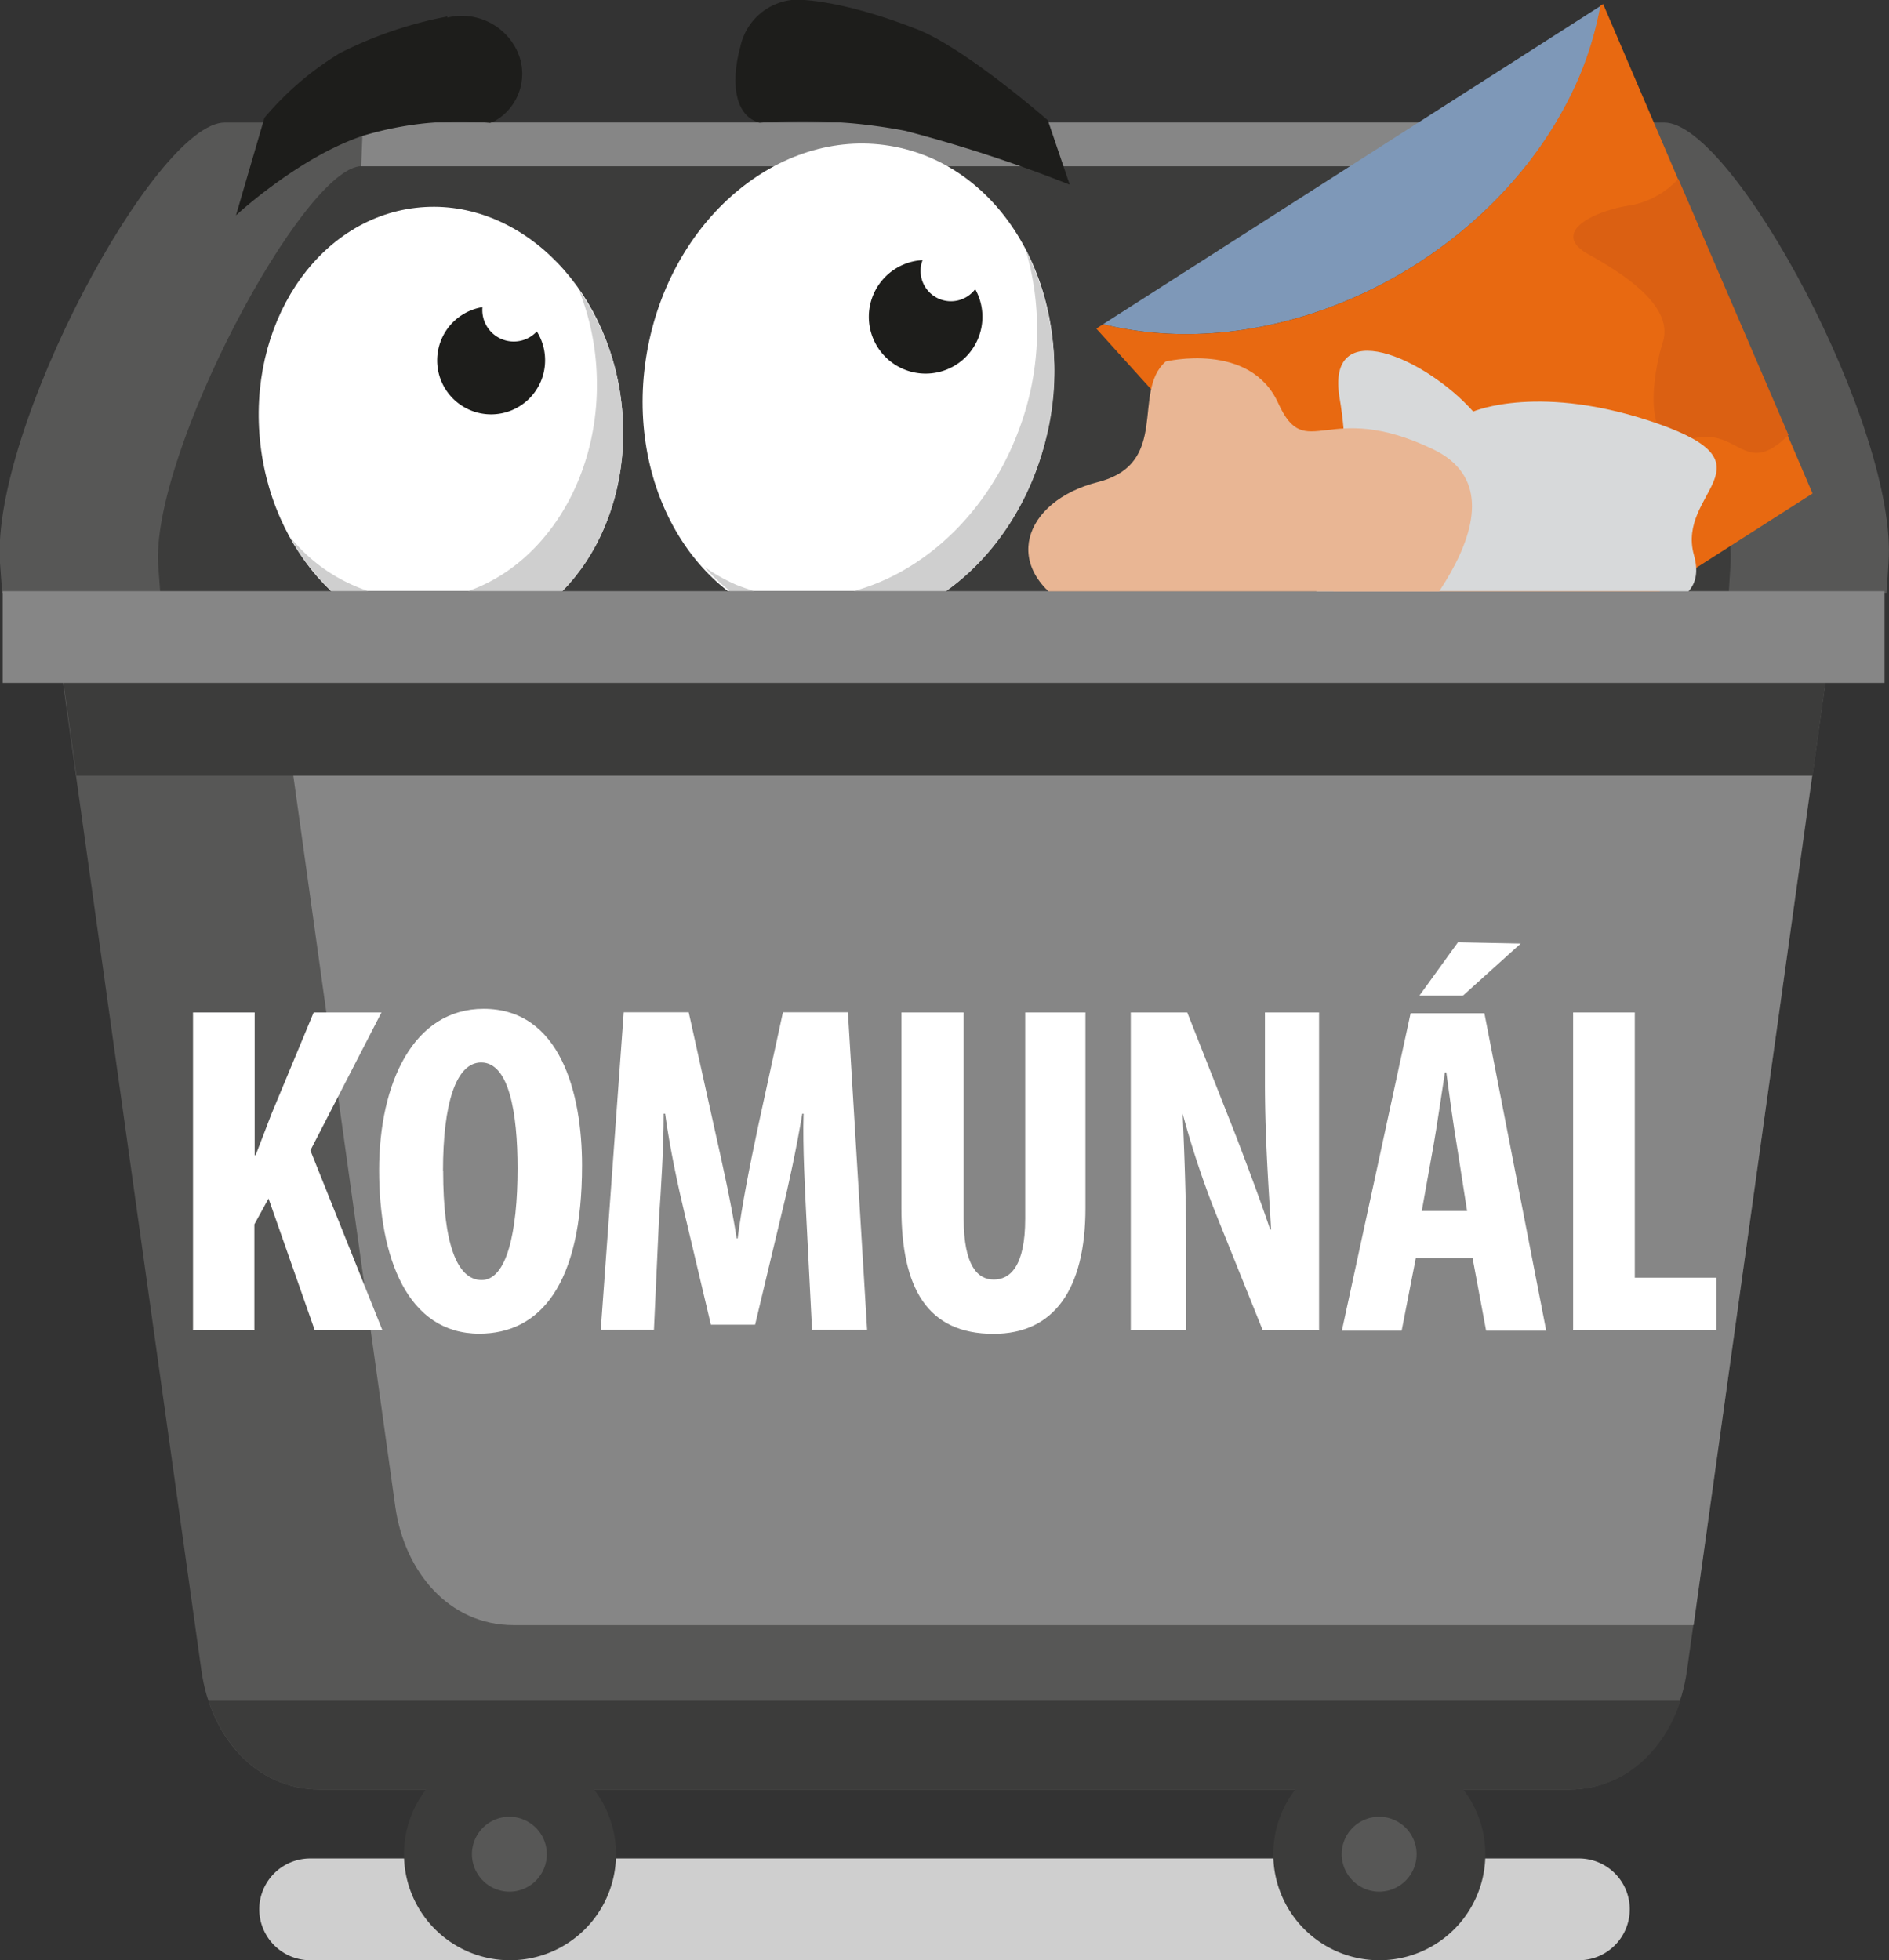
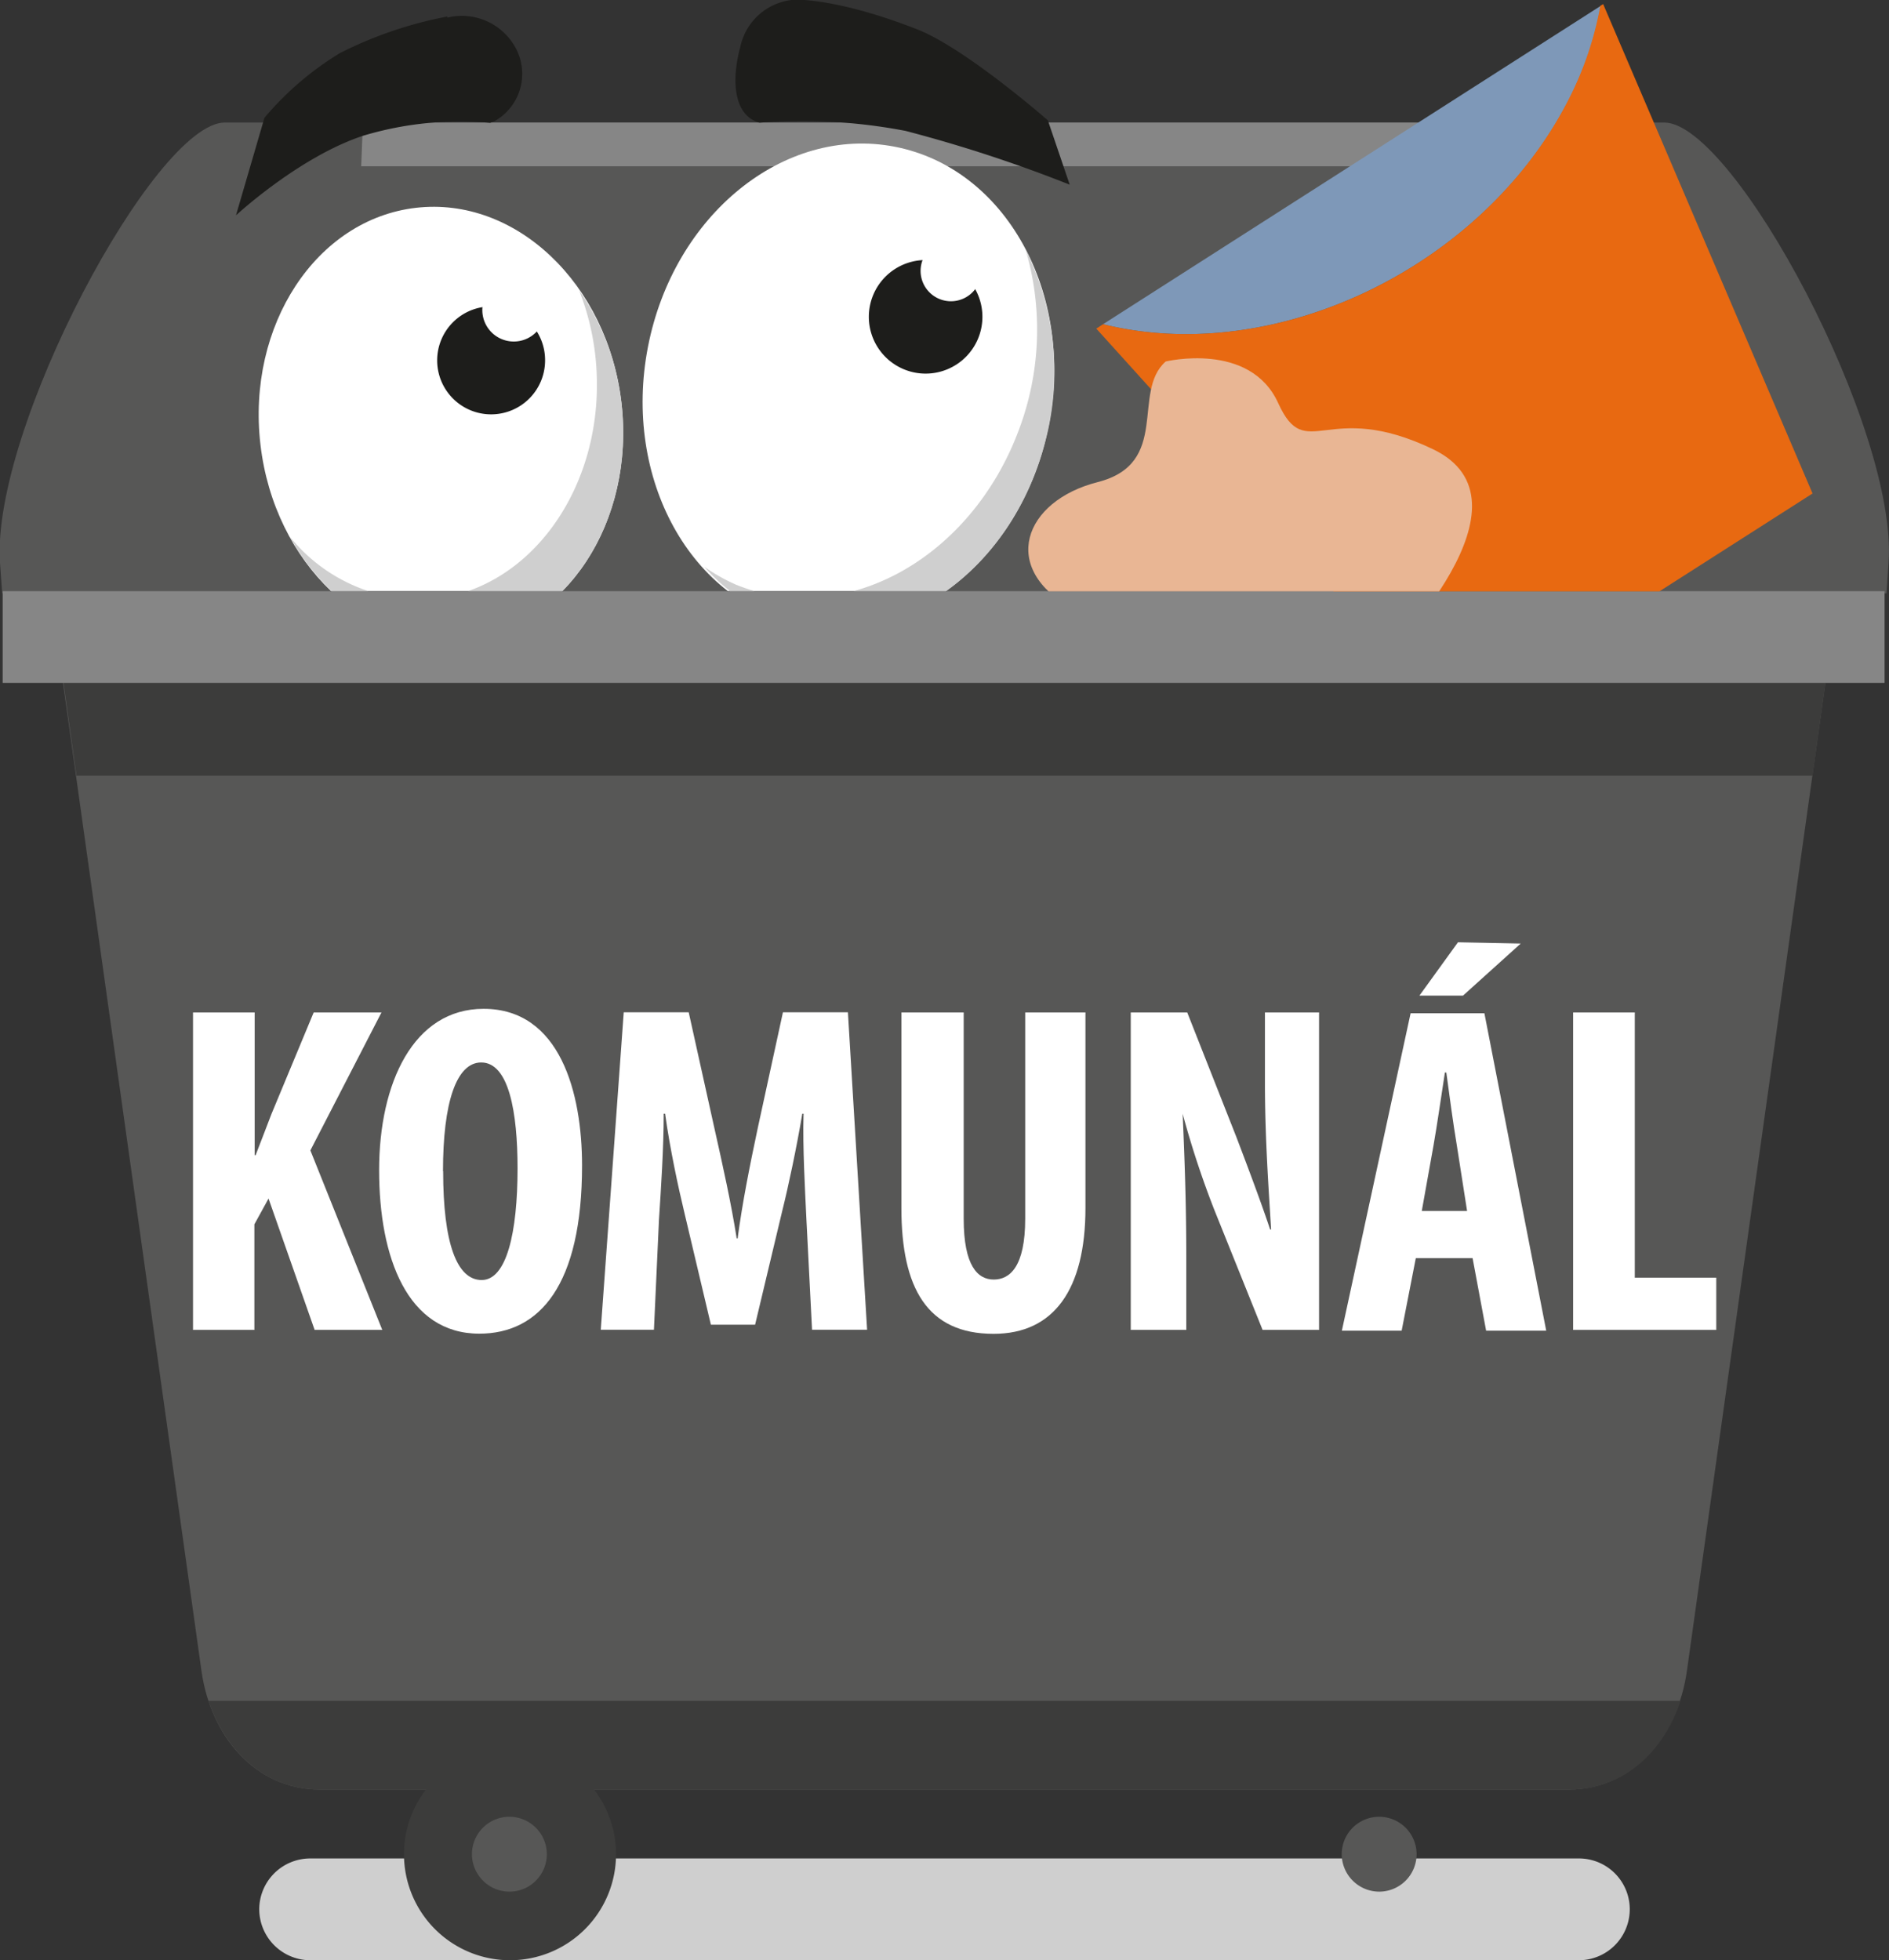
<svg xmlns="http://www.w3.org/2000/svg" viewBox="0 0 120.08 124.61">
  <rect x="0" y="0" width="120.08" height="124.61" fill="#333333" stroke="none" />
  <defs>
    <style>.cls-1,.cls-2{fill:none;}.cls-2{clip-rule:evenodd;}.cls-3{isolation:isolate;}.cls-4{fill:#575756;}.cls-10,.cls-11,.cls-12,.cls-13,.cls-4,.cls-5,.cls-6,.cls-9{fill-rule:evenodd;}.cls-5,.cls-7{fill:#868686;}.cls-6{fill:#3c3c3b;}.cls-8{clip-path:url(#clip-path);}.cls-9{fill:#7e98b8;}.cls-10{fill:#e86911;}.cls-11{fill:#db6012;}.cls-12{fill:#d7d9da;}.cls-13{fill:#e9b694;}.cls-14,.cls-17{fill:#cfcfcf;}.cls-14{mix-blend-mode:multiply;}.cls-15{clip-path:url(#clip-path-2);}.cls-16{fill:#fff;}.cls-18{fill:#1d1d1b;}</style>
    <clipPath id="clip-path" transform="translate(0 -0.02)">
      <rect class="cls-1" x="2.68" width="119.68" height="37.61" />
    </clipPath>
    <clipPath id="clip-path-2" transform="translate(0 -0.02)">
      <path class="cls-2" d="M113.26,0H17.34c-3.67,0-7.79,6.49-7.28,13.54l.12,24.05H109.9l9.46-24.05C119.87,6.49,116.94,0,113.26,0Z" />
    </clipPath>
  </defs>
  <g class="cls-3">
    <g id="Layer_2" data-name="Layer 2">
      <g id="Layer_1-2" data-name="Layer 1">
        <path class="cls-4" d="M11.37,34.53h97.34c4.14,0,8.09,3.42,7.52,7.52l-9,64.21c-.58,4.09-3.39,7.52-7.52,7.52H20.34c-4.14,0-6.95-3.43-7.53-7.52l-9-64.21C3.28,38,7.24,34.53,11.37,34.53Z" transform="translate(0 -0.02)" />
-         <path class="cls-5" d="M108.71,34.53H16.58l8.55,61.28c.58,4.1,3.39,7.52,7.53,7.52h75l8.55-61.28C116.8,38,112.85,34.53,108.71,34.53Z" transform="translate(0 -0.02)" />
        <polygon class="cls-6" points="116.06 43.27 115.22 49.31 4.86 49.31 4.02 43.27 116.06 43.27" />
        <path class="cls-6" d="M106.83,108.14c-1.06,3.21-3.6,5.64-7.08,5.64H20.34c-3.49,0-6-2.43-7.09-5.64Z" transform="translate(0 -0.02)" />
        <path class="cls-4" d="M105.79,7.81H14.29C9.87,7.81-.58,27.33,0,35.8l.14,1.94H119.92l.13-1.94C120.67,27.33,110.21,7.81,105.79,7.81Z" transform="translate(0 -0.02)" />
-         <path class="cls-6" d="M97.1,10.58H23C19.3,10.58,9.55,28.93,10.06,36l.12,1.61H109.9L110,36C110.53,28.93,100.79,10.58,97.1,10.58Z" transform="translate(0 -0.02)" />
        <rect class="cls-7" x="0.17" y="37.58" width="119.63" height="5.83" />
        <polygon class="cls-5" points="22.96 10.57 96.12 10.57 96.23 7.79 23.07 7.79 22.96 10.57" />
        <g class="cls-8">
          <path class="cls-9" d="M70.12,20.63,101.76.39a21.34,21.34,0,0,1-2,5.92C94.3,17,81.11,23.35,70.12,20.63Z" transform="translate(0 -0.02)" />
          <path class="cls-10" d="M69.69,20.91l.43-.28C81.11,23.35,94.3,17,99.73,6.31a21.34,21.34,0,0,0,2-5.92l.18-.11,13.31,31.11L92.36,46Z" transform="translate(0 -0.02)" />
-           <path class="cls-11" d="M106.69,11.39l7,16.28c-2.84,2.84-3.18-.65-6.26.28S105,24,105.7,21.78s-2.25-4.22-4.72-5.59.3-2.78,2.75-3.13A5.51,5.51,0,0,0,106.69,11.39Z" transform="translate(0 -0.02)" />
-           <path class="cls-12" d="M93.65,26.18c-3.07-3.44-9.41-6.23-8.49-.83s-.25,9-2.12,14,1.74,9.77,8,7S94.36,39.15,98.8,39s10,.3,8.88-3.7,5.22-5.71-2.27-8.34S93.65,26.18,93.65,26.18Z" transform="translate(0 -0.02)" />
          <path class="cls-13" d="M74.1,23c-2.2,1.95.35,6.48-4.33,7.67s-6.29,5.48-1.54,8.07,4,8.16,8.6,9.72,7.55-3.22,9.75-5.17S97.89,31.84,91.1,28.58s-8.06,1-9.85-2.94S74.1,23,74.1,23Z" transform="translate(0 -0.02)" />
        </g>
        <path class="cls-14" d="M100.37,124.63H19.72a3.25,3.25,0,0,1-3.24-3.24h0a3.24,3.24,0,0,1,3.24-3.23h80.65a3.23,3.23,0,0,1,3.23,3.23h0A3.24,3.24,0,0,1,100.37,124.63Z" transform="translate(0 -0.02)" />
        <path class="cls-6" d="M32.41,124.63a6.74,6.74,0,1,0-6.73-6.74A6.74,6.74,0,0,0,32.41,124.63Z" transform="translate(0 -0.02)" />
        <path class="cls-4" d="M32.41,120.27A2.38,2.38,0,1,0,30,117.89,2.39,2.39,0,0,0,32.41,120.27Z" transform="translate(0 -0.02)" />
-         <path class="cls-6" d="M87.67,124.63a6.74,6.74,0,1,0-6.73-6.74A6.74,6.74,0,0,0,87.67,124.63Z" transform="translate(0 -0.02)" />
        <path class="cls-4" d="M87.67,120.27a2.38,2.38,0,1,0-2.38-2.38A2.39,2.39,0,0,0,87.67,120.27Z" transform="translate(0 -0.02)" />
        <g class="cls-15">
          <ellipse class="cls-16" cx="53.94" cy="24.54" rx="15.48" ry="12.98" transform="translate(19.55 72.79) rotate(-79)" />
          <path class="cls-17" d="M65.21,15.93a18.09,18.09,0,0,1-.44,11.41c-3.07,8.25-11.14,12.65-18,9.84a11.64,11.64,0,0,1-2-1.13,11.61,11.61,0,0,0,5.45,3.5C57.07,41.47,64.37,36.31,66.47,28A17.29,17.29,0,0,0,65.21,15.93Z" transform="translate(0 -0.02)" />
          <ellipse class="cls-16" cx="28.03" cy="26.94" rx="11.55" ry="13.81" transform="translate(-2.92 3.4) rotate(-6.62)" />
          <path class="cls-17" d="M39.43,25.06a15.63,15.63,0,0,0-2.62-6.59,16.12,16.12,0,0,1,1.12,5.32c.32,7.63-4.58,14.05-10.95,14.34a10.7,10.7,0,0,1-8.56-4c2.49,4.52,7,7.22,11.67,6.45C36.38,39.56,40.57,32.6,39.43,25.06Z" transform="translate(0 -0.02)" />
        </g>
        <path class="cls-18" d="M62.45,20.15a3.61,3.61,0,1,1-3.6-3.6A3.61,3.61,0,0,1,62.45,20.15Z" transform="translate(0 -0.02)" />
        <path class="cls-16" d="M62.38,17.23a1.93,1.93,0,1,1-1.92-1.92A1.92,1.92,0,0,1,62.38,17.23Z" transform="translate(0 -0.02)" />
        <path class="cls-18" d="M34.65,22.93a3.43,3.43,0,1,1-3.42-3.43A3.41,3.41,0,0,1,34.65,22.93Z" transform="translate(0 -0.02)" />
        <path class="cls-16" d="M34.66,19.73a2,2,0,1,1-2-2A2,2,0,0,1,34.66,19.73Z" transform="translate(0 -0.02)" />
        <path class="cls-18" d="M66.61,7.67s-5.24-4.59-8.32-5.79C53.18-.12,50.53,0,50.53,0h0a3.79,3.79,0,0,0-3.47,3c-.57,2.08-.45,4.36,1.22,4.82h0a34.88,34.88,0,0,1,9.28.52A89.69,89.69,0,0,1,68,11.76Z" transform="translate(0 -0.02)" />
        <path class="cls-18" d="M32.74,3a3.88,3.88,0,0,0-4.3-1.86l0-.07a25.63,25.63,0,0,0-6.84,2.33,19.5,19.5,0,0,0-4.79,4.11L15,13.71S19,10,23.08,8.65a21.4,21.4,0,0,1,8.08-.82h0l.28-.11A3.45,3.45,0,0,0,32.74,3Z" transform="translate(0 -0.02)" />
        <path class="cls-16" d="M12.27,64.38h3.92v9.07h.06c.33-.83.66-1.73,1-2.6l2.69-6.47h4.31l-4.52,8.77L24.3,84.56H20l-2.93-8.35-.9,1.64v6.71H12.27Z" transform="translate(0 -0.02)" />
        <path class="cls-16" d="M37,74.11c0,7.6-2.69,10.69-6.53,10.69-4.58,0-6.37-4.85-6.37-10.39s2.18-10.26,6.64-10.26C35.61,64.15,37,69.5,37,74.11Zm-8.83.36c0,4.58.87,6.92,2.45,6.92s2.28-3,2.28-7.1c0-3.53-.54-6.73-2.31-6.73C29,67.56,28.16,70.13,28.16,74.47Z" transform="translate(0 -0.02)" />
        <path class="cls-16" d="M51.26,77.49c-.09-1.91-.24-4.52-.18-6.67H51c-.36,2.15-.89,4.64-1.28,6.2L48,84.23H45.19l-1.68-7.1c-.39-1.61-.93-4.13-1.23-6.31h-.09c0,2.18-.17,4.73-.3,6.73l-.32,7H38.19l1.46-20.18h4.13l1.62,7.31c.57,2.54,1.07,4.79,1.43,7.06h.06c.3-2.24.75-4.52,1.29-7.06l1.59-7.31H53.9l1.22,20.18h-3.5Z" transform="translate(0 -0.02)" />
        <path class="cls-16" d="M61.26,64.38V77.49c0,3,.89,3.87,1.91,3.87s2-.81,2-3.87V64.38H69V76.81c0,5.17-2,8-5.84,8-4.22,0-5.86-2.91-5.86-8V64.38Z" transform="translate(0 -0.02)" />
        <path class="cls-16" d="M71.88,84.56V64.38h3.59l3.12,7.91c.59,1.55,1.58,4.16,2.15,5.89h.06c-.12-2.12-.39-5.63-.39-9.33V64.38h3.44V84.56H80.26L77.18,76.9a58.61,58.61,0,0,1-2-6.08h0c.08,2,.23,5.15.23,9.19v4.55Z" transform="translate(0 -0.02)" />
        <path class="cls-16" d="M90,80l-.9,4.61h-3.8l4.37-20.18h4.69l3.93,20.18H94.47L93.61,80Zm6.67-20L93,63.31H90.23l2.45-3.39Zm-3.41,17-.66-4.22c-.21-1.23-.48-3.24-.66-4.58h-.09c-.21,1.34-.51,3.44-.72,4.61l-.75,4.19Z" transform="translate(0 -0.02)" />
-         <path class="cls-16" d="M100,64.38h3.92V81.24h5.18v3.32H100Z" transform="translate(0 -0.02)" />
+         <path class="cls-16" d="M100,64.38h3.92V81.24h5.18v3.32H100" transform="translate(0 -0.02)" />
      </g>
    </g>
  </g>
</svg>